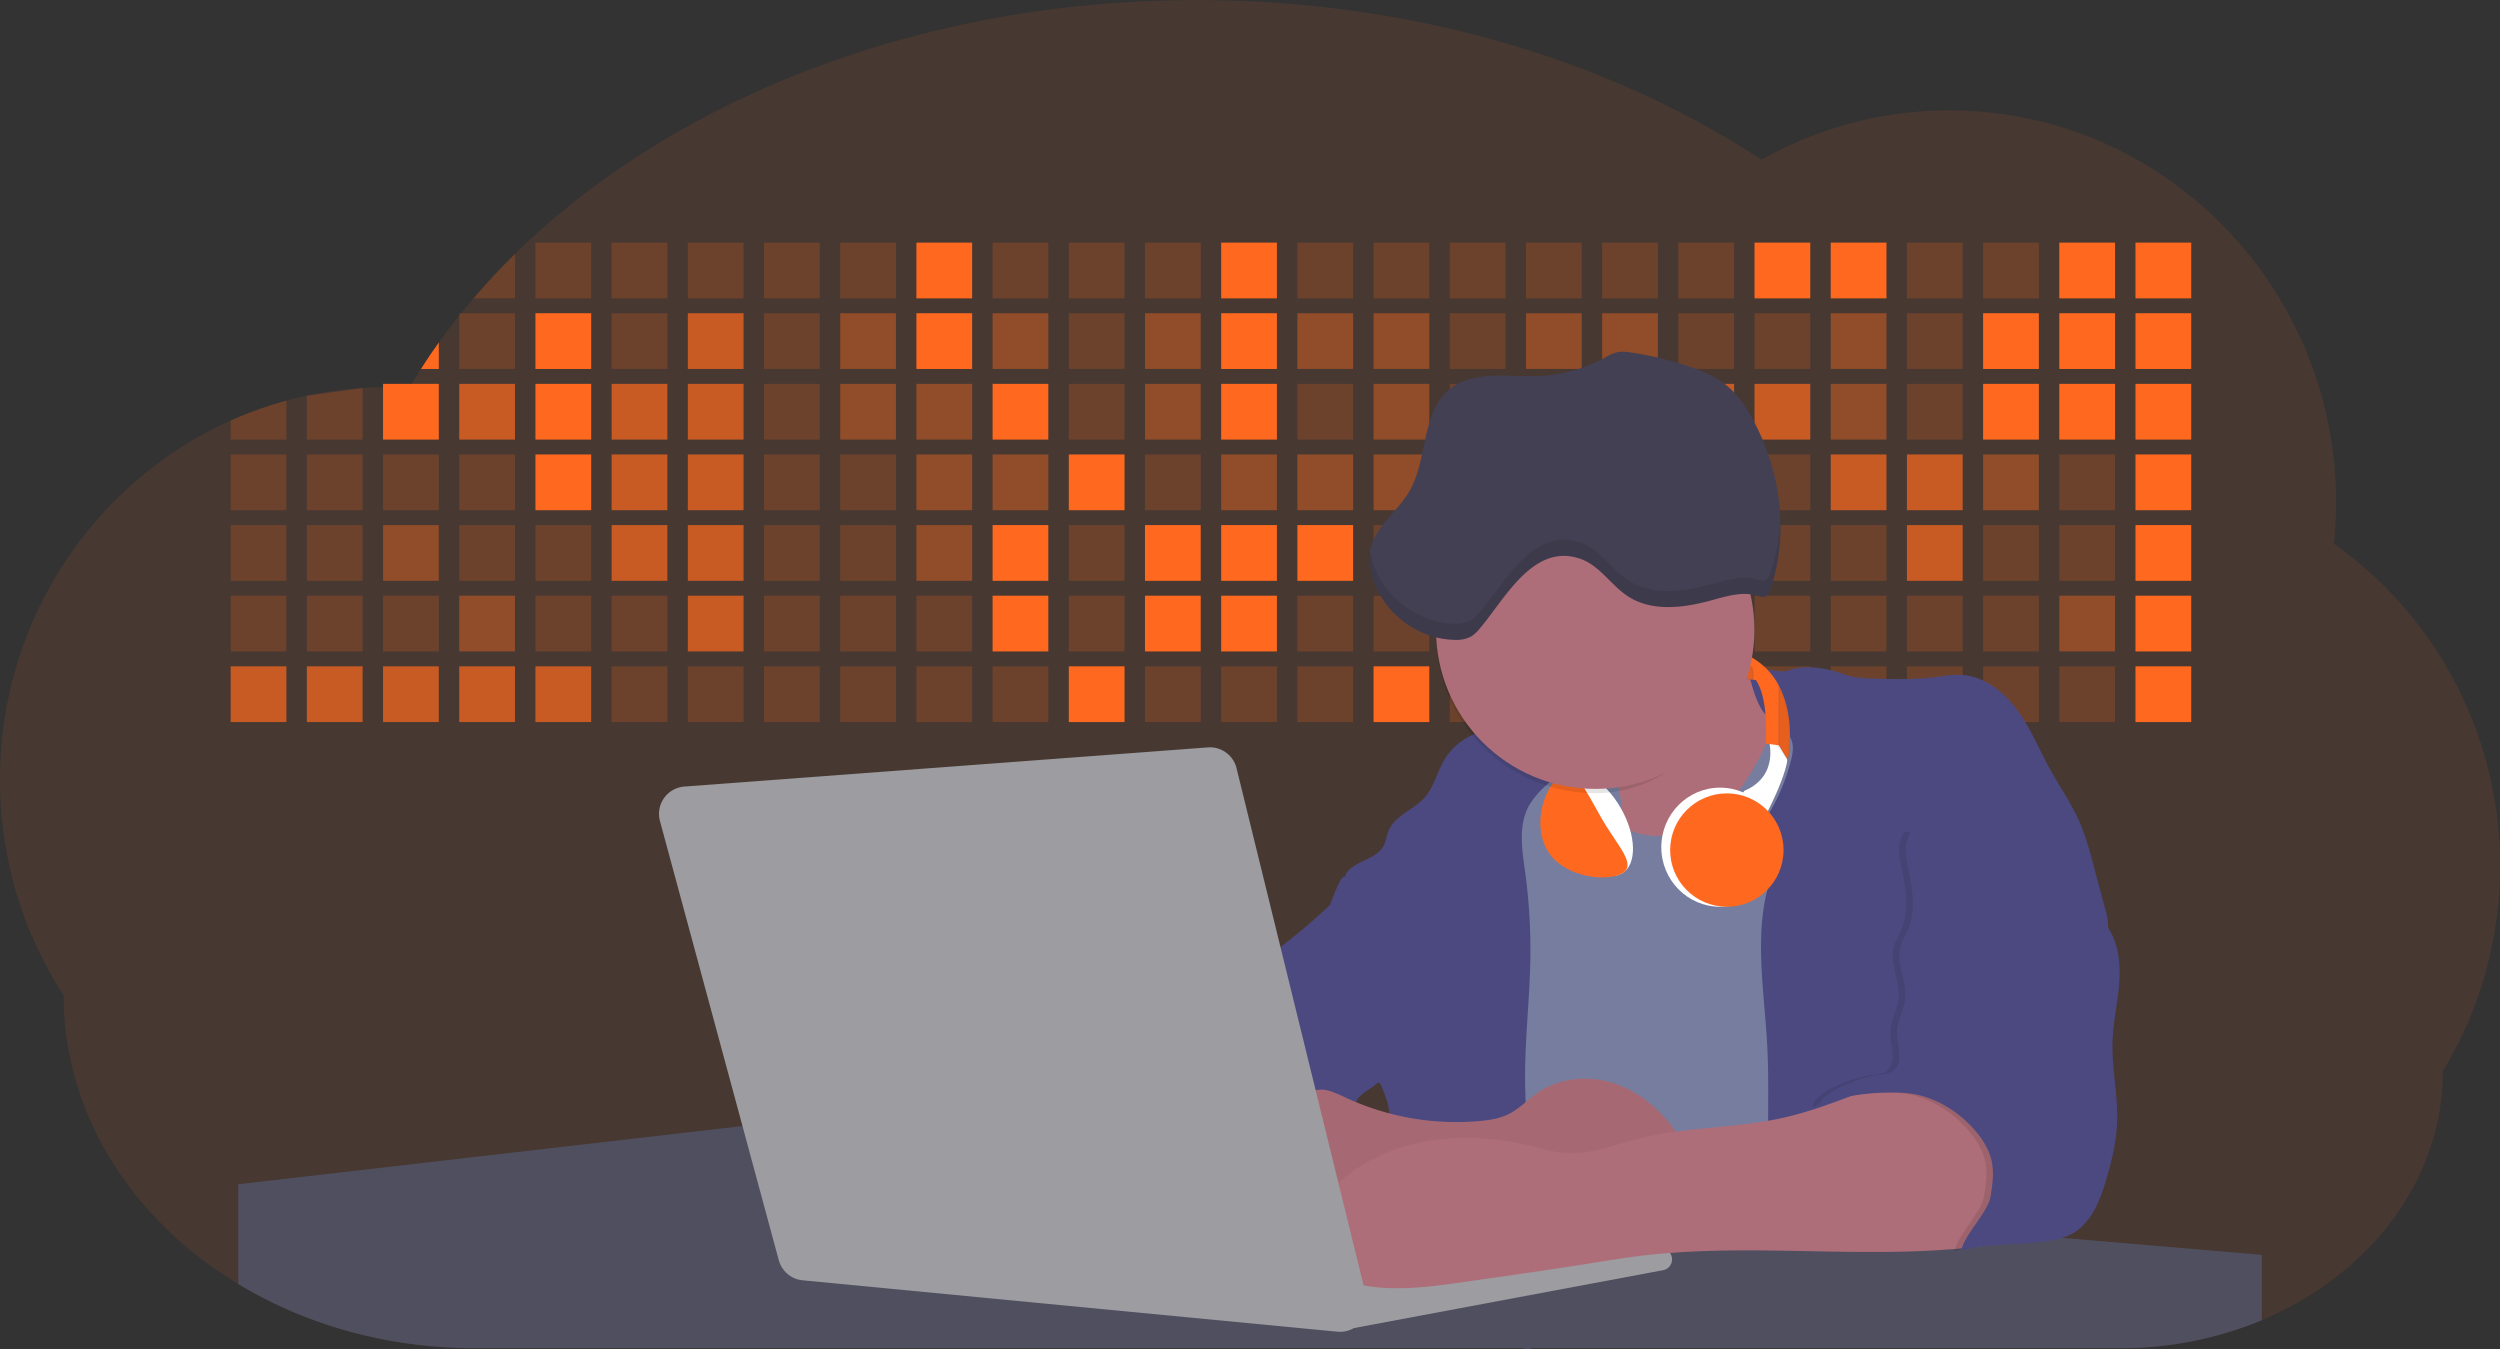
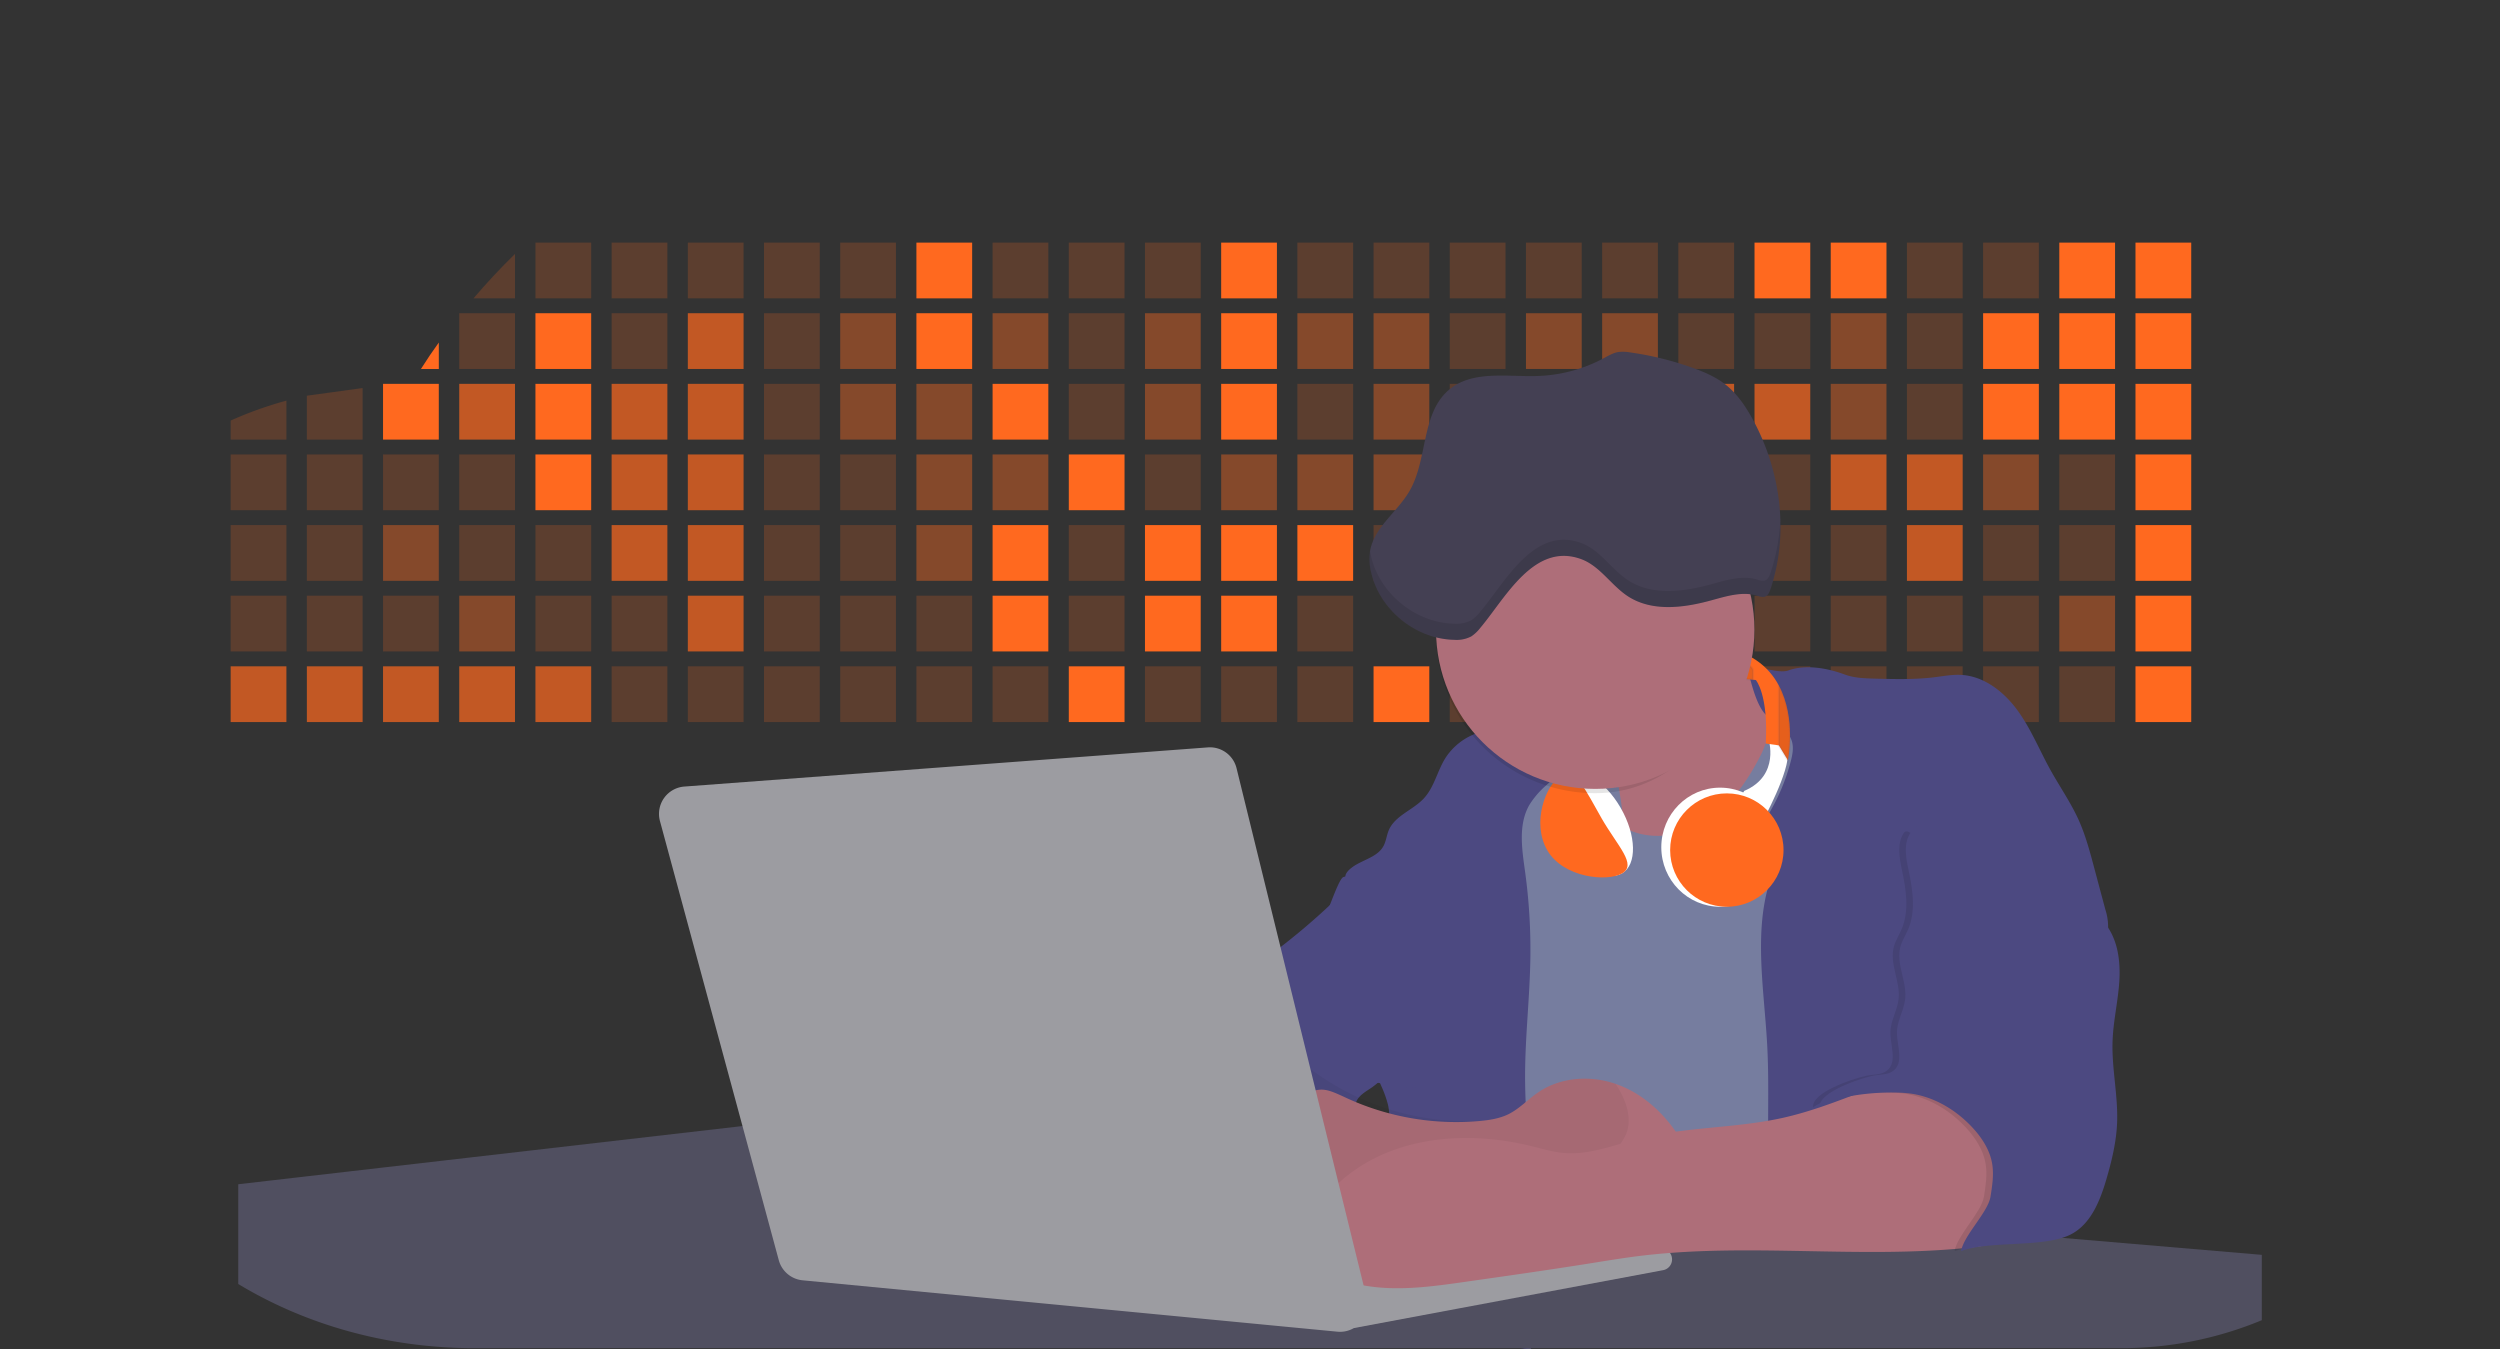
<svg xmlns="http://www.w3.org/2000/svg" id="aa7bae02-e79e-4d6b-a496-aba15f39787c" data-name="Layer 1" width="1144" height="617.32" viewBox="0 0 1144 617.32">
  <rect x="0" y="0" width="1144" height="617.32" fill="#333333" stroke="none" />
  <title>developer activity</title>
-   <path d="M1172,537.57a181.92,181.92,0,0,1-6.85,49.6,180.06,180.06,0,0,1-19.27,44.28c0,50.1-33.82,93.4-82.91,114a167.3,167.3,0,0,1-64.73,12.8H245.17c-40.25,0-77.55-10.86-108.14-29.36A185.76,185.76,0,0,1,112.2,711c-34-29.22-55.08-69.6-55.08-114.2A180.5,180.5,0,0,1,28,498.08c0-73.36,43.39-136.44,105.55-164.29a174.52,174.52,0,0,1,25.51-9.12q4.63-1.26,9.36-2.26a175.39,175.39,0,0,1,25.51-3.5q4.65-.29,9.35-.33H205c3.46,0,6.89.12,10.3.32l1.12-1.9q2.06-3.44,4.22-6.81,3.9-6.14,8.18-12.1,4.48-6.29,9.35-12.38l.83-1q2.76-3.44,5.64-6.8,9-10.49,19-20.35c72.11-70.68,185.08-116.18,312.08-116.18,98.82,0,189.15,27.55,258.34,73.07A174.18,174.18,0,0,1,920,191.86c97.74,0,177,80.37,177,179.51a184.9,184.9,0,0,1-1,18.78A180,180,0,0,1,1172,537.57Z" transform="translate(-28 -141.34)" fill="#ff691f" opacity="0.1" />
  <path d="M263.66,257.52v20.35h-19Q253.59,267.39,263.66,257.52Z" transform="translate(-28 -141.34)" fill="#ff691f" opacity="0.2" />
  <rect x="245.02" y="111.02" width="25.51" height="25.51" fill="#ff691f" opacity="0.2" />
  <rect x="279.88" y="111.02" width="25.51" height="25.51" fill="#ff691f" opacity="0.2" />
  <rect x="314.75" y="111.02" width="25.51" height="25.51" fill="#ff691f" opacity="0.2" />
  <rect x="349.61" y="111.02" width="25.51" height="25.51" fill="#ff691f" opacity="0.2" />
  <rect x="384.48" y="111.02" width="25.51" height="25.51" fill="#ff691f" opacity="0.2" />
  <rect x="419.35" y="111.02" width="25.51" height="25.51" fill="#ff691f" />
  <rect x="454.21" y="111.02" width="25.51" height="25.51" fill="#ff691f" opacity="0.2" />
  <rect x="489.08" y="111.02" width="25.51" height="25.51" fill="#ff691f" opacity="0.2" />
  <rect x="523.94" y="111.02" width="25.51" height="25.51" fill="#ff691f" opacity="0.2" />
  <rect x="558.81" y="111.02" width="25.51" height="25.51" fill="#ff691f" />
  <rect x="593.68" y="111.02" width="25.51" height="25.51" fill="#ff691f" opacity="0.2" />
  <rect x="628.54" y="111.02" width="25.51" height="25.51" fill="#ff691f" opacity="0.2" />
  <rect x="663.41" y="111.02" width="25.51" height="25.51" fill="#ff691f" opacity="0.2" />
  <rect x="698.28" y="111.02" width="25.51" height="25.51" fill="#ff691f" opacity="0.2" />
  <rect x="733.14" y="111.02" width="25.51" height="25.51" fill="#ff691f" opacity="0.2" />
  <rect x="768.01" y="111.02" width="25.51" height="25.51" fill="#ff691f" opacity="0.2" />
  <rect x="802.87" y="111.02" width="25.51" height="25.51" fill="#ff691f" />
  <rect x="837.74" y="111.02" width="25.51" height="25.51" fill="#ff691f" />
  <rect x="872.61" y="111.02" width="25.51" height="25.51" fill="#ff691f" opacity="0.2" />
  <rect x="907.47" y="111.02" width="25.51" height="25.51" fill="#ff691f" opacity="0.2" />
  <rect x="942.34" y="111.02" width="25.51" height="25.51" fill="#ff691f" />
  <rect x="977.2" y="111.02" width="25.51" height="25.51" fill="#ff691f" />
  <path d="M228.8,298.08v12.1h-8.18Q224.52,304,228.8,298.08Z" transform="translate(-28 -141.34)" fill="#ff691f" />
  <rect x="210.15" y="143.33" width="25.51" height="25.51" fill="#ff691f" opacity="0.2" />
  <rect x="245.02" y="143.33" width="25.51" height="25.51" fill="#ff691f" />
  <rect x="279.88" y="143.33" width="25.51" height="25.51" fill="#ff691f" opacity="0.2" />
  <rect x="314.75" y="143.33" width="25.51" height="25.51" fill="#ff691f" opacity="0.7" />
  <rect x="349.61" y="143.33" width="25.51" height="25.51" fill="#ff691f" opacity="0.2" />
  <rect x="384.48" y="143.33" width="25.51" height="25.51" fill="#ff691f" opacity="0.4" />
  <rect x="419.35" y="143.33" width="25.51" height="25.51" fill="#ff691f" />
  <rect x="454.21" y="143.33" width="25.51" height="25.51" fill="#ff691f" opacity="0.4" />
  <rect x="489.08" y="143.33" width="25.51" height="25.51" fill="#ff691f" opacity="0.2" />
  <rect x="523.94" y="143.33" width="25.51" height="25.51" fill="#ff691f" opacity="0.4" />
  <rect x="558.81" y="143.33" width="25.51" height="25.51" fill="#ff691f" />
  <rect x="593.68" y="143.33" width="25.51" height="25.51" fill="#ff691f" opacity="0.4" />
  <rect x="628.54" y="143.33" width="25.51" height="25.51" fill="#ff691f" opacity="0.4" />
  <rect x="663.41" y="143.33" width="25.51" height="25.51" fill="#ff691f" opacity="0.2" />
  <rect x="698.28" y="143.33" width="25.51" height="25.51" fill="#ff691f" opacity="0.4" />
  <rect x="733.14" y="143.33" width="25.51" height="25.51" fill="#ff691f" opacity="0.4" />
  <rect x="768.01" y="143.33" width="25.51" height="25.51" fill="#ff691f" opacity="0.2" />
  <rect x="802.87" y="143.33" width="25.51" height="25.51" fill="#ff691f" opacity="0.2" />
  <rect x="837.74" y="143.33" width="25.51" height="25.51" fill="#ff691f" opacity="0.4" />
  <rect x="872.61" y="143.33" width="25.51" height="25.51" fill="#ff691f" opacity="0.2" />
  <rect x="907.47" y="143.33" width="25.51" height="25.51" fill="#ff691f" />
  <rect x="942.34" y="143.33" width="25.51" height="25.51" fill="#ff691f" />
  <rect x="977.2" y="143.33" width="25.51" height="25.51" fill="#ff691f" />
  <path d="M159.06,324.67V342.5H133.55v-8.71A174.52,174.52,0,0,1,159.06,324.67Z" transform="translate(-28 -141.34)" fill="#ff691f" opacity="0.2" />
  <polygon points="165.93 177.57 165.93 201.16 140.42 201.16 140.42 181.07 165.93 177.57" fill="#ff691f" opacity="0.2" />
  <rect x="175.28" y="175.65" width="25.51" height="25.51" fill="#ff691f" />
  <rect x="210.15" y="175.65" width="25.51" height="25.51" fill="#ff691f" opacity="0.7" />
  <rect x="245.02" y="175.65" width="25.51" height="25.51" fill="#ff691f" />
  <rect x="279.88" y="175.65" width="25.51" height="25.51" fill="#ff691f" opacity="0.7" />
  <rect x="314.75" y="175.65" width="25.51" height="25.51" fill="#ff691f" opacity="0.7" />
  <rect x="349.61" y="175.65" width="25.51" height="25.51" fill="#ff691f" opacity="0.2" />
  <rect x="384.48" y="175.65" width="25.51" height="25.51" fill="#ff691f" opacity="0.4" />
  <rect x="419.35" y="175.65" width="25.51" height="25.51" fill="#ff691f" opacity="0.4" />
  <rect x="454.21" y="175.65" width="25.51" height="25.51" fill="#ff691f" />
  <rect x="489.08" y="175.65" width="25.51" height="25.51" fill="#ff691f" opacity="0.2" />
  <rect x="523.94" y="175.65" width="25.51" height="25.51" fill="#ff691f" opacity="0.4" />
  <rect x="558.81" y="175.65" width="25.51" height="25.51" fill="#ff691f" />
  <rect x="593.68" y="175.65" width="25.51" height="25.51" fill="#ff691f" opacity="0.2" />
  <rect x="628.54" y="175.65" width="25.51" height="25.51" fill="#ff691f" opacity="0.4" />
  <rect x="663.41" y="175.65" width="25.51" height="25.51" fill="#ff691f" opacity="0.2" />
  <rect x="698.28" y="175.65" width="25.51" height="25.51" fill="#ff691f" />
  <rect x="733.14" y="175.65" width="25.51" height="25.51" fill="#ff691f" opacity="0.2" />
  <rect x="768.01" y="175.65" width="25.51" height="25.51" fill="#ff691f" opacity="0.7" />
  <rect x="802.87" y="175.65" width="25.51" height="25.51" fill="#ff691f" opacity="0.7" />
  <rect x="837.74" y="175.65" width="25.51" height="25.51" fill="#ff691f" opacity="0.4" />
  <rect x="872.61" y="175.65" width="25.51" height="25.51" fill="#ff691f" opacity="0.2" />
  <rect x="907.47" y="175.65" width="25.51" height="25.51" fill="#ff691f" />
  <rect x="942.34" y="175.65" width="25.51" height="25.51" fill="#ff691f" />
  <rect x="977.2" y="175.65" width="25.51" height="25.51" fill="#ff691f" />
  <rect x="105.55" y="207.96" width="25.51" height="25.51" fill="#ff691f" opacity="0.2" />
  <rect x="140.42" y="207.96" width="25.51" height="25.51" fill="#ff691f" opacity="0.2" />
  <rect x="175.28" y="207.96" width="25.51" height="25.51" fill="#ff691f" opacity="0.2" />
  <rect x="210.15" y="207.96" width="25.51" height="25.51" fill="#ff691f" opacity="0.2" />
  <rect x="245.02" y="207.96" width="25.51" height="25.51" fill="#ff691f" />
  <rect x="279.88" y="207.96" width="25.51" height="25.51" fill="#ff691f" opacity="0.7" />
  <rect x="314.75" y="207.96" width="25.51" height="25.51" fill="#ff691f" opacity="0.7" />
  <rect x="349.61" y="207.96" width="25.51" height="25.51" fill="#ff691f" opacity="0.2" />
  <rect x="384.48" y="207.96" width="25.51" height="25.51" fill="#ff691f" opacity="0.2" />
  <rect x="419.35" y="207.96" width="25.51" height="25.51" fill="#ff691f" opacity="0.4" />
  <rect x="454.21" y="207.96" width="25.51" height="25.51" fill="#ff691f" opacity="0.4" />
  <rect x="489.08" y="207.96" width="25.51" height="25.51" fill="#ff691f" />
  <rect x="523.94" y="207.96" width="25.51" height="25.51" fill="#ff691f" opacity="0.2" />
  <rect x="558.81" y="207.96" width="25.51" height="25.51" fill="#ff691f" opacity="0.4" />
  <rect x="593.68" y="207.96" width="25.51" height="25.51" fill="#ff691f" opacity="0.4" />
  <rect x="628.54" y="207.96" width="25.51" height="25.51" fill="#ff691f" opacity="0.4" />
  <rect x="663.41" y="207.96" width="25.51" height="25.51" fill="#ff691f" opacity="0.4" />
  <rect x="698.28" y="207.96" width="25.51" height="25.51" fill="#ff691f" opacity="0.2" />
  <rect x="733.14" y="207.96" width="25.51" height="25.51" fill="#ff691f" opacity="0.2" />
  <rect x="768.01" y="207.96" width="25.51" height="25.51" fill="#ff691f" opacity="0.2" />
  <rect x="802.87" y="207.96" width="25.51" height="25.51" fill="#ff691f" opacity="0.2" />
  <rect x="837.74" y="207.96" width="25.51" height="25.51" fill="#ff691f" opacity="0.7" />
  <rect x="872.61" y="207.96" width="25.51" height="25.51" fill="#ff691f" opacity="0.7" />
  <rect x="907.47" y="207.96" width="25.51" height="25.51" fill="#ff691f" opacity="0.4" />
  <rect x="942.34" y="207.96" width="25.51" height="25.51" fill="#ff691f" opacity="0.2" />
  <rect x="977.2" y="207.96" width="25.51" height="25.51" fill="#ff691f" />
  <rect x="105.55" y="240.28" width="25.51" height="25.51" fill="#ff691f" opacity="0.2" />
  <rect x="140.42" y="240.28" width="25.51" height="25.51" fill="#ff691f" opacity="0.2" />
  <rect x="175.28" y="240.28" width="25.51" height="25.51" fill="#ff691f" opacity="0.4" />
  <rect x="210.15" y="240.28" width="25.51" height="25.51" fill="#ff691f" opacity="0.2" />
  <rect x="245.02" y="240.28" width="25.51" height="25.51" fill="#ff691f" opacity="0.2" />
  <rect x="279.88" y="240.28" width="25.51" height="25.51" fill="#ff691f" opacity="0.7" />
  <rect x="314.75" y="240.28" width="25.51" height="25.51" fill="#ff691f" opacity="0.7" />
  <rect x="349.61" y="240.28" width="25.51" height="25.51" fill="#ff691f" opacity="0.2" />
  <rect x="384.48" y="240.28" width="25.51" height="25.51" fill="#ff691f" opacity="0.2" />
  <rect x="419.35" y="240.28" width="25.51" height="25.51" fill="#ff691f" opacity="0.4" />
  <rect x="454.21" y="240.28" width="25.51" height="25.51" fill="#ff691f" />
  <rect x="489.08" y="240.28" width="25.51" height="25.51" fill="#ff691f" opacity="0.2" />
  <rect x="523.94" y="240.28" width="25.51" height="25.51" fill="#ff691f" />
  <rect x="558.81" y="240.28" width="25.51" height="25.51" fill="#ff691f" />
  <rect x="593.68" y="240.28" width="25.51" height="25.51" fill="#ff691f" />
  <rect x="628.54" y="240.28" width="25.51" height="25.51" fill="#ff691f" opacity="0.2" />
  <rect x="663.41" y="240.28" width="25.51" height="25.51" fill="#ff691f" />
  <rect x="698.28" y="240.28" width="25.51" height="25.51" fill="#ff691f" opacity="0.2" />
  <rect x="733.14" y="240.28" width="25.51" height="25.51" fill="#ff691f" opacity="0.2" />
  <rect x="768.01" y="240.28" width="25.51" height="25.51" fill="#ff691f" opacity="0.2" />
  <rect x="802.87" y="240.28" width="25.51" height="25.51" fill="#ff691f" opacity="0.2" />
  <rect x="837.74" y="240.28" width="25.51" height="25.51" fill="#ff691f" opacity="0.2" />
  <rect x="872.61" y="240.28" width="25.51" height="25.51" fill="#ff691f" opacity="0.7" />
  <rect x="907.47" y="240.28" width="25.51" height="25.51" fill="#ff691f" opacity="0.2" />
  <rect x="942.34" y="240.28" width="25.51" height="25.51" fill="#ff691f" opacity="0.2" />
  <rect x="977.2" y="240.28" width="25.51" height="25.51" fill="#ff691f" />
  <rect x="105.55" y="272.59" width="25.51" height="25.51" fill="#ff691f" opacity="0.2" />
  <rect x="140.42" y="272.59" width="25.51" height="25.51" fill="#ff691f" opacity="0.2" />
  <rect x="175.28" y="272.59" width="25.51" height="25.51" fill="#ff691f" opacity="0.2" />
  <rect x="210.15" y="272.59" width="25.51" height="25.51" fill="#ff691f" opacity="0.4" />
  <rect x="245.02" y="272.59" width="25.51" height="25.51" fill="#ff691f" opacity="0.2" />
  <rect x="279.88" y="272.59" width="25.51" height="25.51" fill="#ff691f" opacity="0.2" />
  <rect x="314.75" y="272.59" width="25.51" height="25.51" fill="#ff691f" opacity="0.7" />
  <rect x="349.61" y="272.59" width="25.51" height="25.51" fill="#ff691f" opacity="0.2" />
  <rect x="384.48" y="272.59" width="25.51" height="25.51" fill="#ff691f" opacity="0.2" />
  <rect x="419.35" y="272.59" width="25.51" height="25.51" fill="#ff691f" opacity="0.2" />
  <rect x="454.21" y="272.59" width="25.51" height="25.51" fill="#ff691f" />
  <rect x="489.08" y="272.59" width="25.51" height="25.51" fill="#ff691f" opacity="0.2" />
  <rect x="523.94" y="272.59" width="25.51" height="25.51" fill="#ff691f" />
  <rect x="558.81" y="272.59" width="25.51" height="25.51" fill="#ff691f" />
  <rect x="593.68" y="272.59" width="25.51" height="25.51" fill="#ff691f" opacity="0.2" />
-   <rect x="628.54" y="272.59" width="25.51" height="25.51" fill="#ff691f" opacity="0.2" />
  <rect x="663.41" y="272.59" width="25.51" height="25.51" fill="#ff691f" opacity="0.2" />
  <rect x="698.28" y="272.59" width="25.51" height="25.51" fill="#ff691f" opacity="0.2" />
  <rect x="733.14" y="272.59" width="25.51" height="25.51" fill="#ff691f" opacity="0.2" />
  <rect x="768.01" y="272.59" width="25.51" height="25.51" fill="#ff691f" opacity="0.2" />
  <rect x="802.87" y="272.59" width="25.51" height="25.51" fill="#ff691f" opacity="0.2" />
  <rect x="837.74" y="272.59" width="25.51" height="25.51" fill="#ff691f" opacity="0.2" />
  <rect x="872.61" y="272.59" width="25.51" height="25.51" fill="#ff691f" opacity="0.2" />
  <rect x="907.47" y="272.59" width="25.51" height="25.51" fill="#ff691f" opacity="0.2" />
  <rect x="942.34" y="272.59" width="25.51" height="25.51" fill="#ff691f" opacity="0.4" />
  <rect x="977.2" y="272.59" width="25.51" height="25.51" fill="#ff691f" />
  <rect x="105.55" y="304.91" width="25.51" height="25.51" fill="#ff691f" opacity="0.7" />
  <rect x="140.42" y="304.91" width="25.51" height="25.51" fill="#ff691f" opacity="0.7" />
  <rect x="175.28" y="304.91" width="25.51" height="25.51" fill="#ff691f" opacity="0.7" />
  <rect x="210.15" y="304.91" width="25.51" height="25.51" fill="#ff691f" opacity="0.7" />
  <rect x="245.02" y="304.91" width="25.51" height="25.51" fill="#ff691f" opacity="0.7" />
  <rect x="279.88" y="304.91" width="25.51" height="25.51" fill="#ff691f" opacity="0.2" />
  <rect x="314.75" y="304.91" width="25.51" height="25.51" fill="#ff691f" opacity="0.2" />
  <rect x="349.61" y="304.91" width="25.51" height="25.51" fill="#ff691f" opacity="0.2" />
  <rect x="384.48" y="304.91" width="25.51" height="25.51" fill="#ff691f" opacity="0.2" />
  <rect x="419.35" y="304.91" width="25.51" height="25.51" fill="#ff691f" opacity="0.2" />
  <rect x="454.21" y="304.91" width="25.51" height="25.51" fill="#ff691f" opacity="0.2" />
  <rect x="489.08" y="304.91" width="25.51" height="25.51" fill="#ff691f" />
  <rect x="523.94" y="304.91" width="25.51" height="25.51" fill="#ff691f" opacity="0.2" />
  <rect x="558.81" y="304.91" width="25.51" height="25.51" fill="#ff691f" opacity="0.2" />
  <rect x="593.68" y="304.91" width="25.51" height="25.51" fill="#ff691f" opacity="0.2" />
  <rect x="628.54" y="304.91" width="25.51" height="25.51" fill="#ff691f" />
  <rect x="663.41" y="304.91" width="25.51" height="25.51" fill="#ff691f" opacity="0.2" />
  <rect x="698.28" y="304.91" width="25.51" height="25.51" fill="#ff691f" opacity="0.2" />
  <rect x="733.14" y="304.91" width="25.51" height="25.51" fill="#ff691f" opacity="0.2" />
  <rect x="768.01" y="304.91" width="25.51" height="25.51" fill="#ff691f" opacity="0.2" />
  <rect x="802.87" y="304.91" width="25.51" height="25.51" fill="#ff691f" opacity="0.2" />
  <rect x="837.74" y="304.91" width="25.51" height="25.51" fill="#ff691f" opacity="0.2" />
  <rect x="872.61" y="304.91" width="25.51" height="25.51" fill="#ff691f" opacity="0.2" />
  <rect x="907.47" y="304.91" width="25.51" height="25.51" fill="#ff691f" opacity="0.2" />
  <rect x="942.34" y="304.91" width="25.51" height="25.51" fill="#ff691f" opacity="0.2" />
  <rect x="977.2" y="304.91" width="25.51" height="25.51" fill="#ff691f" />
  <circle cx="734.52" cy="363.89" r="34.87" fill="#767d9f" />
  <path d="M760.71,460.87q5.22,22.78,8.86,45.9c.73,4.58,1.38,9.41-.28,13.74-1.39,3.61-4.22,6.43-6.44,9.59s-3.9,7.21-2.55,10.83,5.29,5.6,9.05,6.62c10.76,2.9,22.23.79,32.94-2.35a53.29,53.29,0,0,0,13.81-5.72c4.54-2.88,8.26-6.88,11.68-11,15.61-18.93,25.83-41.65,35.45-64.23a39.12,39.12,0,0,1-33.11-13.34c-3.94-4.63-6.83-11.08-4.61-16.74-6.51,3.57-14.24,3.81-21.25,6.25a75.49,75.49,0,0,0-12.5,6.15q-7.18,4.15-14.28,8.46C772.07,458.29,767,461.19,760.71,460.87Z" transform="translate(-28 -141.34)" fill="#ae6e79" />
  <path d="M833.64,487.05c-6.11,11.89-14.06,23.32-25.41,30.4s-26.63,9-38,2c-5.6-3.42-9.84-8.62-14.73-13s-11-8.13-17.57-7.56c-7.24.63-12.91,6.28-17.76,11.69-7.36,8.22-14.47,16.79-19.68,26.52-10,18.7-12.37,40.56-11.93,61.76s3.51,42.29,3.58,63.49c.1,26.08-4.32,51.95-8.79,77.64,41.1-5.06,82.25,6,123.44,10.19,26.36,2.71,52.92,2.65,79.42,2.58,4.66,0,9.62-.12,13.5-2.7a18.2,18.2,0,0,0,5.59-6.64c3.66-6.75,5.13-14.45,6.15-22.06,2.59-19.22,2.67-38.68,2.74-58.08.18-47,.35-94.17-5.62-140.8-1.47-11.47-3.35-23-7.75-33.73s-11.58-20.6-21.62-26.35c-6.45-3.7-21.4-10.14-29-6.41C841.67,460.15,837.73,479.09,833.64,487.05Z" transform="translate(-28 -141.34)" fill="#767d9f" />
  <path d="M836.68,619.77c-1.55-29-7.86-59.95,5.57-85.69,3.3-6.32-8.54-14.21-4.88-20.33a92.08,92.08,0,0,0,10.06-23.93c.76-2.89,1.37-5.95.65-8.85-1.33-5.29-6.56-8.44-11-11.66-4.9-3.56-7.42-14.41-9-20.28s12.57,1.2,18.26-.89c7.9-2.89,17.94-1.07,25.82,1.86,4.4,1.62,9.18,1.76,13.87,1.88,9.11.24,18.25.47,27.29-.65,4.06-.51,8.13-1.28,12.21-1.05,10.41.59,19.46,7.71,25.62,16.13s10.08,18.23,15.13,27.35c4.21,7.6,9.23,14.78,12.82,22.69,3.18,7,5.19,14.52,7.18,22l5.13,19.19a25.58,25.58,0,0,1,1.26,8.51c-.26,3.07-1.62,5.93-3,8.66A164.12,164.12,0,0,1,971,603.2c-10.79,13.23-23.89,25.16-30.3,41-2.5,6.17-3.89,12.73-5.16,19.27a707.94,707.94,0,0,0-10.9,79.15,174.2,174.2,0,0,0-36.52-12.21,177.61,177.61,0,0,0-19-3c-5.59-.58-12.8.52-18.12-1-8.9-2.53-9.88-17.58-11.23-25.46-2.16-12.55-2.59-25.32-2.67-38C837,648.53,837.45,634.14,836.68,619.77Z" transform="translate(-28 -141.34)" fill="#4c4981" />
  <path d="M641.23,565.54c4.21,24,8.85,48.07,18,70.62-.23.22-.46.42-.69.62-.81.69-1.65,1.34-2.53,2-2.05,1.44-4.3,2.66-6,4.54a8,8,0,0,0-1.5,2.45,5.48,5.48,0,0,0,0,4.47c-4.77,2.11-10.31,1.46-15.66,1.26-4.61-.17-9.08,0-12.78,2.53-5.14,3.54-6.69,10.34-7.52,16.52q-.46,3.38-.79,6.77-.32,3.15-.52,6.32a188.61,188.61,0,0,0-.19,21q.08,1.92.21,3.84c-16.34-.39-31.23-8.91-45.32-17.19-3.22-1.89-6.54-3.88-8.63-7A15.8,15.8,0,0,1,555,674c0-.51.09-1,.16-1.52a41.58,41.58,0,0,1,2.29-8.68,107.2,107.2,0,0,1,19.19-32.65c3.58-4.18,7.61-8.27,9.28-13.52.73-2.29,1-4.72,1.74-7,3.32-9.88,15.3-14.55,19.4-24.14,1-2.29,1.46-4.8,2.7-7a17.63,17.63,0,0,1,4.25-4.75c.73-.61,1.49-1.2,2.24-1.79q10.54-8.26,20.31-17.45,1.82-1.71,3.6-3.46A59.48,59.48,0,0,0,641.23,565.54Z" transform="translate(-28 -141.34)" fill="#4c4981" />
  <path d="M742,494.56c-1.44,1.52-3,2.95-4.53,4.37l-.41.37-1.62,1.5a39,39,0,0,0-7.55,8.79l-.17.28c-5.1,9.13-3.21,20.37-1.79,30.74a261.55,261.55,0,0,1,2.37,39c-.26,18-2.38,35.88-2.42,53.86,0,4.08.09,8.15.27,12.23.29,6.63.79,13.25,1.39,19.87.65,7.26,1.43,14.51,2.16,21.76.58,5.61,1.13,11.21,1.59,16.81.23,2.9.45,5.79.63,8.69.21,3.4.38,6.81.48,10.21h0c.07,2.16.11,4.31.11,6.47,0,1.23,0,2.45,0,3.67q0,3.51-.19,7-.2,4.49-.61,9c-.31,3.27-.86,6.84-3.16,9.14-.14.14-.29.27-.44.4l-3.24-.4a332.72,332.72,0,0,0-67.3-1.2c.49-3.38.94-6.75,1.38-10.14.2-1.6.4-3.21.59-4.82q.33-2.76.63-5.52c.23-2,.44-4,.64-6q.78-7.73,1.37-15.47.87-11.29,1.32-22.62.22-5.41.34-10.83.17-6.72.16-13.45,0-6.54-.11-13.1c0-1.44-.06-2.88-.18-4.31a27.35,27.35,0,0,0-.53-3.83,49.87,49.87,0,0,0-3-8.48c-.22-.52-.43-1-.64-1.55-.12-.27-.23-.55-.34-.82,5.76-5.13,9.86-12,13.8-18.76,6.39-10.89,12.93-22.26,14-34.84s-5.18-26.71-17.2-30.55c-3.27-1-6.73-1.28-10.1-1.87-3.18-.56-9.81-1.83-13.49-4.11q-3,3.08-6,6.05a22.15,22.15,0,0,1,2.17-8.71l1.42.07a2.71,2.71,0,0,1-.16-1c0-1.07.74-2.28,2.32-3.62,4.71-4,12.12-4.89,15.09-10.3,1.24-2.25,1.45-4.93,2.45-7.29,2.87-6.73,11.11-9.21,16.07-14.59s6.2-13,10.21-19a28.62,28.62,0,0,1,12-10c.4-.19.81-.38,1.22-.55,8.3-3.55,18.16-4.36,26.76-4.34,3.34,0,12,.1,16.24,1.79a5.32,5.32,0,0,1,1.85,1.13C752.37,480.61,745.34,491,742,494.56Z" transform="translate(-28 -141.34)" fill="#4c4981" />
  <path d="M642.72,542.69a60.88,60.88,0,0,1,46.74,4.87c7.2,4,13.66,9.58,17.62,16.78,5.95,10.8,5.69,23.82,5.27,36.15-.21,6.17-.48,12.56-3.2,18.1C706,625,700.06,629.4,694,633a42.24,42.24,0,0,1-12.32,5.33c-6.72,1.46-13.7.22-20.47-1-7.36-1.36-15.26-3-20.37-8.48-3-3.18-4.64-7.31-6.26-11.35q-3.49-8.75-7-17.48c-4.05-10.11-5.42-18.52-.07-28.37,2.43-4.49,5.4-8.69,7.8-13.21C636.51,556.14,640.81,543.28,642.72,542.69Z" transform="translate(-28 -141.34)" fill="#4c4981" />
  <path d="M1063,715.56v29.9a167.3,167.3,0,0,1-64.73,12.8H728.58c-.14.14-.29.27-.44.4l-3.24-.4H245.17c-40.25,0-77.55-10.86-108.14-29.36V683.25l230.72-26.63.18,0L502.29,668l34.77,3,18.06,1.53,37.38,3.17,19.23,1.63,28,2.38,3.94.33,20.18,1.71L691.23,684l38.5,3.26,64.18,5.45,45.15,3.83,74.14,6.29,14.1,1.19,1.52.13,1.32.11,18.62,1.58,20.44,1.74,2.37.2Z" transform="translate(-28 -141.34)" fill="#504f60" />
  <polygon points="764 573.12 474.86 523.77 463.65 580.46 596.19 596.33 637 601.44 749.26 579.33 764 573.12" fill="#9c9ca1" />
  <path d="M642.33,739.94l144.86-27.23a5,5,0,0,1,5.94,4.93h0a5,5,0,0,1-4.09,4.93L647.57,749.06Z" transform="translate(-28 -141.34)" fill="#9c9ca1" />
  <path d="M705.17,654.31c4.51-.42,9.08-1.13,13.14-3.13,5-2.49,8.89-6.78,13.52-9.94,10.18-7,23.8-7.94,35.47-3.92s21.41,12.63,28.23,22.91c4.53,6.85,7.93,15.59,4.73,23.15a30.51,30.51,0,0,1-4.12,6.44l-8.34,10.9a29,29,0,0,1-5.66,6.09c-3.12,2.27-7,3.2-10.82,3.76-10.15,1.48-20.48.64-30.71,1.32-17.57,1.17-34.73,6.83-52.34,6.64-10.12-.11-20.11-2.15-30-4.19l-43.77-9c-7.62-1.56-16.23-3.84-19.82-10.75-1.61-3.11-1.91-6.71-2.1-10.21-.52-9.64,0-20.36,6.68-27.31,6.28-6.52,16.21-8.58,23.71-13.4,9.18-5.91,12.21-4,21.89.44A120,120,0,0,0,705.17,654.31Z" transform="translate(-28 -141.34)" fill="#ae6e79" />
-   <path d="M705.17,654.31c4.51-.42,9.08-1.13,13.14-3.13,5-2.49,8.89-6.78,13.52-9.94,10.18-7,23.8-7.94,35.47-3.92s21.41,12.63,28.23,22.91c4.53,6.85,7.93,15.59,4.73,23.15a30.51,30.51,0,0,1-4.12,6.44l-8.34,10.9a29,29,0,0,1-5.66,6.09c-3.12,2.27-7,3.2-10.82,3.76-10.15,1.48-20.48.64-30.71,1.32-17.57,1.17-34.73,6.83-52.34,6.64-10.12-.11-20.11-2.15-30-4.19l-43.77-9c-7.62-1.56-16.23-3.84-19.82-10.75-1.61-3.11-1.91-6.71-2.1-10.21-.52-9.64,0-20.36,6.68-27.31,6.28-6.52,16.21-8.58,23.71-13.4,9.18-5.91,12.21-4,21.89.44A120,120,0,0,0,705.17,654.31Z" transform="translate(-28 -141.34)" opacity="0.05" />
+   <path d="M705.17,654.31c4.51-.42,9.08-1.13,13.14-3.13,5-2.49,8.89-6.78,13.52-9.94,10.18-7,23.8-7.94,35.47-3.92c4.53,6.85,7.93,15.59,4.73,23.15a30.51,30.51,0,0,1-4.12,6.44l-8.34,10.9a29,29,0,0,1-5.66,6.09c-3.12,2.27-7,3.2-10.82,3.76-10.15,1.48-20.48.64-30.71,1.32-17.57,1.17-34.73,6.83-52.34,6.64-10.12-.11-20.11-2.15-30-4.19l-43.77-9c-7.62-1.56-16.23-3.84-19.82-10.75-1.61-3.11-1.91-6.71-2.1-10.21-.52-9.64,0-20.36,6.68-27.31,6.28-6.52,16.21-8.58,23.71-13.4,9.18-5.91,12.21-4,21.89.44A120,120,0,0,0,705.17,654.31Z" transform="translate(-28 -141.34)" opacity="0.05" />
  <path d="M880.94,640.6c-12.28,4.75-24.63,9.52-37.49,12.35-21.56,4.75-44.12,4-65.51,9.43-11.3,2.88-22.53,7.52-34.14,6.58-5.19-.42-10.2-2-15.25-3.2-28.37-7-60.62-4.73-83.66,13.27-7.88,6.15-14.33,13.82-20.18,22a14.7,14.7,0,0,0,5.91,21.88A86.62,86.62,0,0,0,659,730.48c13.13,1.16,26.32-.7,39.38-2.56,19.38-2.75,38.77-5.51,58.1-8.6,6.94-1.11,13.88-2.26,20.86-3.14,50.23-6.35,101.37,1.37,151.73-3.93,5.09-.54,10.27-1.24,14.9-3.41,11.72-5.5,17.52-20,15.1-32.74s-11.76-23.33-23-29.83c-9.42-5.47-19.58-7.68-30.07-10C896.26,634,890.32,637,880.94,640.6Z" transform="translate(-28 -141.34)" fill="#ae6e79" />
  <path d="M988.67,564.44c5.54,7.26,6.72,17,6.12,26.09s-2.76,18.08-3.08,27.21c-.44,12.52,2.58,25,2.07,37.48-.36,8.73-2.43,17.29-4.88,25.67-2.89,9.89-7.07,20.52-16.2,25.27-12.12,6.31-37.54,2.76-50.29,7.7,1.16-7.23,12.28-17.7,13.44-24.93.8-5,1.61-10.14.75-15.15-1.1-6.39-4.85-12.06-9.3-16.78-7.08-7.51-16.32-13.16-26.47-15s-35-.33-43.12,6.08c-1-6.62,17.6-13,24.14-14.43,3.26-.73,7-.32,9.61-2.39,5-3.92,1.37-11.73,1.61-18,.19-5,3.11-9.58,3.7-14.58,1-8-4.22-16.15-2.17-24,.76-2.9,2.45-5.45,3.62-8.21,3.56-8.45,2-18.09.1-27.07-1.18-5.64-2.33-12,.81-16.81,2.91-4.49,11.17,11.5,16.46,10.76,17.47-2.45,33.28-15.4,47.39-4.8,7.19,5.4,8.13,11,11,18.71C976.77,554.6,984,558.36,988.67,564.44Z" transform="translate(-28 -141.34)" opacity="0.1" />
  <path d="M991.67,564.44c5.54,7.26,6.72,17,6.12,26.09s-2.76,18.08-3.08,27.21c-.44,12.52,2.58,25,2.07,37.48-.36,8.73-2.43,17.29-4.88,25.67-2.89,9.89-7.07,20.52-16.2,25.27-12.12,6.31-37.54,2.76-50.29,7.7,1.16-7.23,12.28-17.7,13.44-24.93.8-5,1.61-10.14.75-15.15-1.1-6.39-4.85-12.06-9.3-16.78-7.08-7.51-16.32-13.16-26.47-15s-35-.33-43.12,6.08c-1-6.62,17.6-13,24.14-14.43,3.26-.73,7-.32,9.61-2.39,5-3.92,1.37-11.73,1.61-18,.19-5,3.11-9.58,3.7-14.58,1-8-4.22-16.15-2.17-24,.76-2.9,2.45-5.45,3.62-8.21,3.56-8.45,2-18.09.1-27.07-1.18-5.64-2.33-12,.81-16.81,2.91-4.49,8.6-6.19,13.89-6.94a68.42,68.42,0,0,1,50,12.9c7.19,5.4,8.13,11,11,18.71C979.77,554.6,987,558.36,991.67,564.44Z" transform="translate(-28 -141.34)" fill="#4c4981" />
  <path d="M330,517.06,384.37,718a12.55,12.55,0,0,0,10.91,9.21L640,750.72a12.54,12.54,0,0,0,13.38-15.48L593.84,492.86a12.54,12.54,0,0,0-13.12-9.51L341.13,501.27A12.54,12.54,0,0,0,330,517.06Z" transform="translate(-28 -141.34)" fill="#9c9ca1" />
  <ellipse cx="787.11" cy="387.68" rx="26.9" ry="27.25" fill="#fff" />
  <path d="M837.2,479.31s5.67,16.86-11.06,23.95L824,507l10.48,10.34S847.4,493.77,846,485.4C846,485.4,844,476.9,837.2,479.31Z" transform="translate(-28 -141.34)" fill="#fff" />
  <circle cx="790.2" cy="388.99" r="25.94" fill="#ff691f" />
  <path d="M846.13,489.23l-4.12-6.8-6-.85c1.28-22.39-4.53-29.06-4.53-29.06l-1.35-.13-5.88-.57-11.06-11.48v-3.26c15.54,1.85,24.13,9.23,28.77,17.88C850.16,470.14,846.13,489.23,846.13,489.23Z" transform="translate(-28 -141.34)" fill="#ff691f" />
  <path d="M830.18,448.27v4.12l-5.88-.57-11.06-11.48S830.35,444.17,830.18,448.27Z" transform="translate(-28 -141.34)" stroke="#4c4981" stroke-miterlimit="10" opacity="0.1" />
  <path d="M846.13,489.23l-4.12-6.8V455C850.16,470.14,846.13,489.23,846.13,489.23Z" transform="translate(-28 -141.34)" stroke="#4c4981" stroke-miterlimit="10" opacity="0.1" />
  <ellipse cx="757.11" cy="518.2" rx="14.43" ry="26.32" transform="translate(-185.67 306.64) rotate(-30)" fill="#fff" />
  <path d="M761,516c7.27,12.59,16.19,21,9.29,25s-27,2-34.27-10.6-.67-30,6.23-34S753.72,503.38,761,516Z" transform="translate(-28 -141.34)" fill="#ff691f" />
  <path d="M825.73,425.3c0,40.23-27.53,79-67.76,79a72.85,72.85,0,0,1,0-145.7C798.2,358.64,825.73,385.06,825.73,425.3Z" transform="translate(-28 -141.34)" opacity="0.1" />
  <circle cx="729.97" cy="288.15" r="72.85" fill="#ae6e79" />
  <path d="M751.57,397.21c8.67,3.19,13.8,12.15,21.58,17.14,11,7,25.32,5.19,37.88,1.73,7-1.91,14.32-4.24,21.21-2.12a6,6,0,0,0,3.23.46c1.5-.43,2.24-2.09,2.73-3.57,8.52-25.4,4.69-54.17-8.17-77.67-3.32-6.06-7.3-11.92-12.78-16.13-4.32-3.31-9.4-5.48-14.52-7.33a145,145,0,0,0-28.88-7.13,17.94,17.94,0,0,0-5.27-.17c-2.41.39-4.57,1.69-6.72,2.85A68.78,68.78,0,0,1,732,313.38c-14,.53-30-2.77-40.79,6.21-13,10.77-9.76,31.78-18.19,46.4-5.58,9.67-16.34,16.69-18.11,27.7a25.57,25.57,0,0,0,.63,10.07c4.12,16.94,20.52,30.06,38,30.37a14.42,14.42,0,0,0,7.76-1.59,17.55,17.55,0,0,0,4.09-3.89C716.84,415.09,729.94,389.25,751.57,397.21Z" transform="translate(-28 -141.34)" fill="#444053" />
  <path d="M838.2,403.48c-.49,1.48-1.23,3.14-2.73,3.57a6,6,0,0,1-3.23-.46c-6.89-2.12-14.25.21-21.2,2.12-12.57,3.46-26.92,5.31-37.88-1.73-7.79-5-12.91-14-21.59-17.14-21.63-8-34.73,17.88-46.21,31.44a17.55,17.55,0,0,1-4.09,3.89,14.42,14.42,0,0,1-7.76,1.59c-17.42-.31-33.83-13.43-38-30.37-.23-1-.43-2-.58-3,0,.09,0,.17-.05.26a25.57,25.57,0,0,0,.63,10.07c4.12,16.94,20.53,30.06,38,30.37a14.42,14.42,0,0,0,7.76-1.59,17.55,17.55,0,0,0,4.09-3.89c11.48-13.56,24.58-39.4,46.21-31.44,8.68,3.19,13.8,12.15,21.59,17.14,11,7,25.31,5.19,37.88,1.73,7-1.91,14.31-4.24,21.2-2.12a6,6,0,0,0,3.23.46c1.5-.43,2.24-2.09,2.73-3.57a90.29,90.29,0,0,0,4.48-32.26A88.8,88.8,0,0,1,838.2,403.48Z" transform="translate(-28 -141.34)" opacity="0.1" />
</svg>